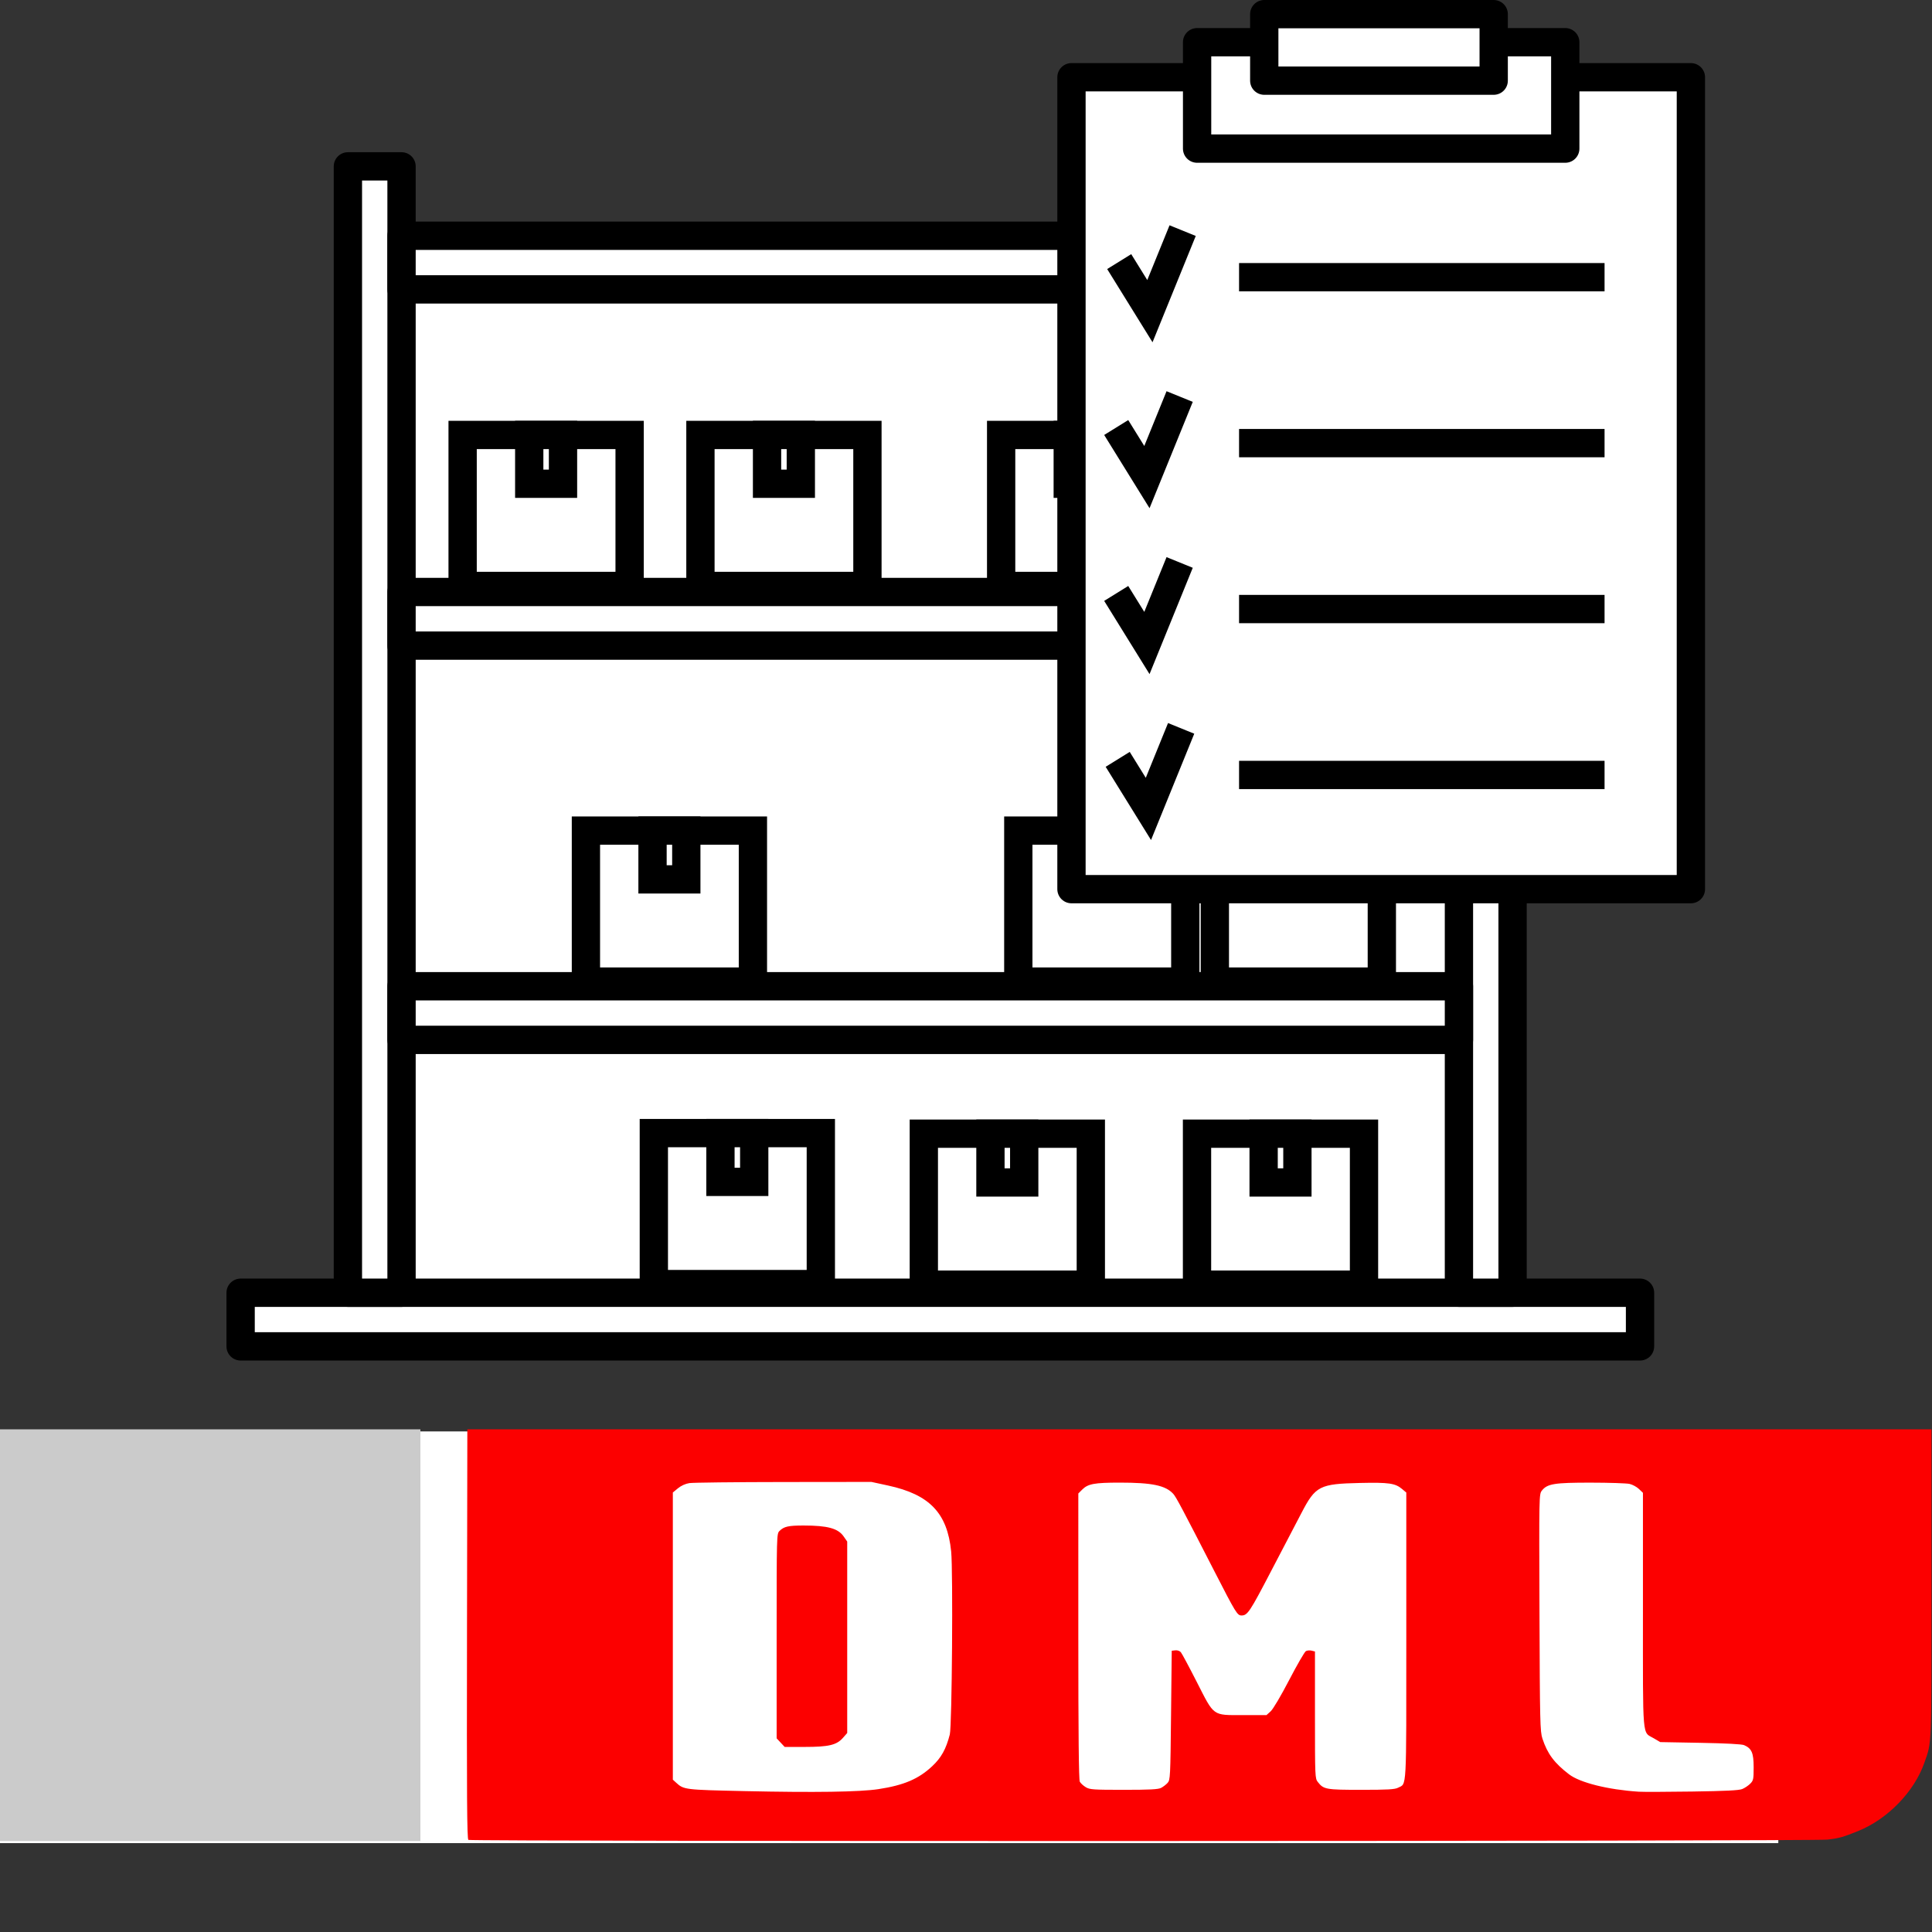
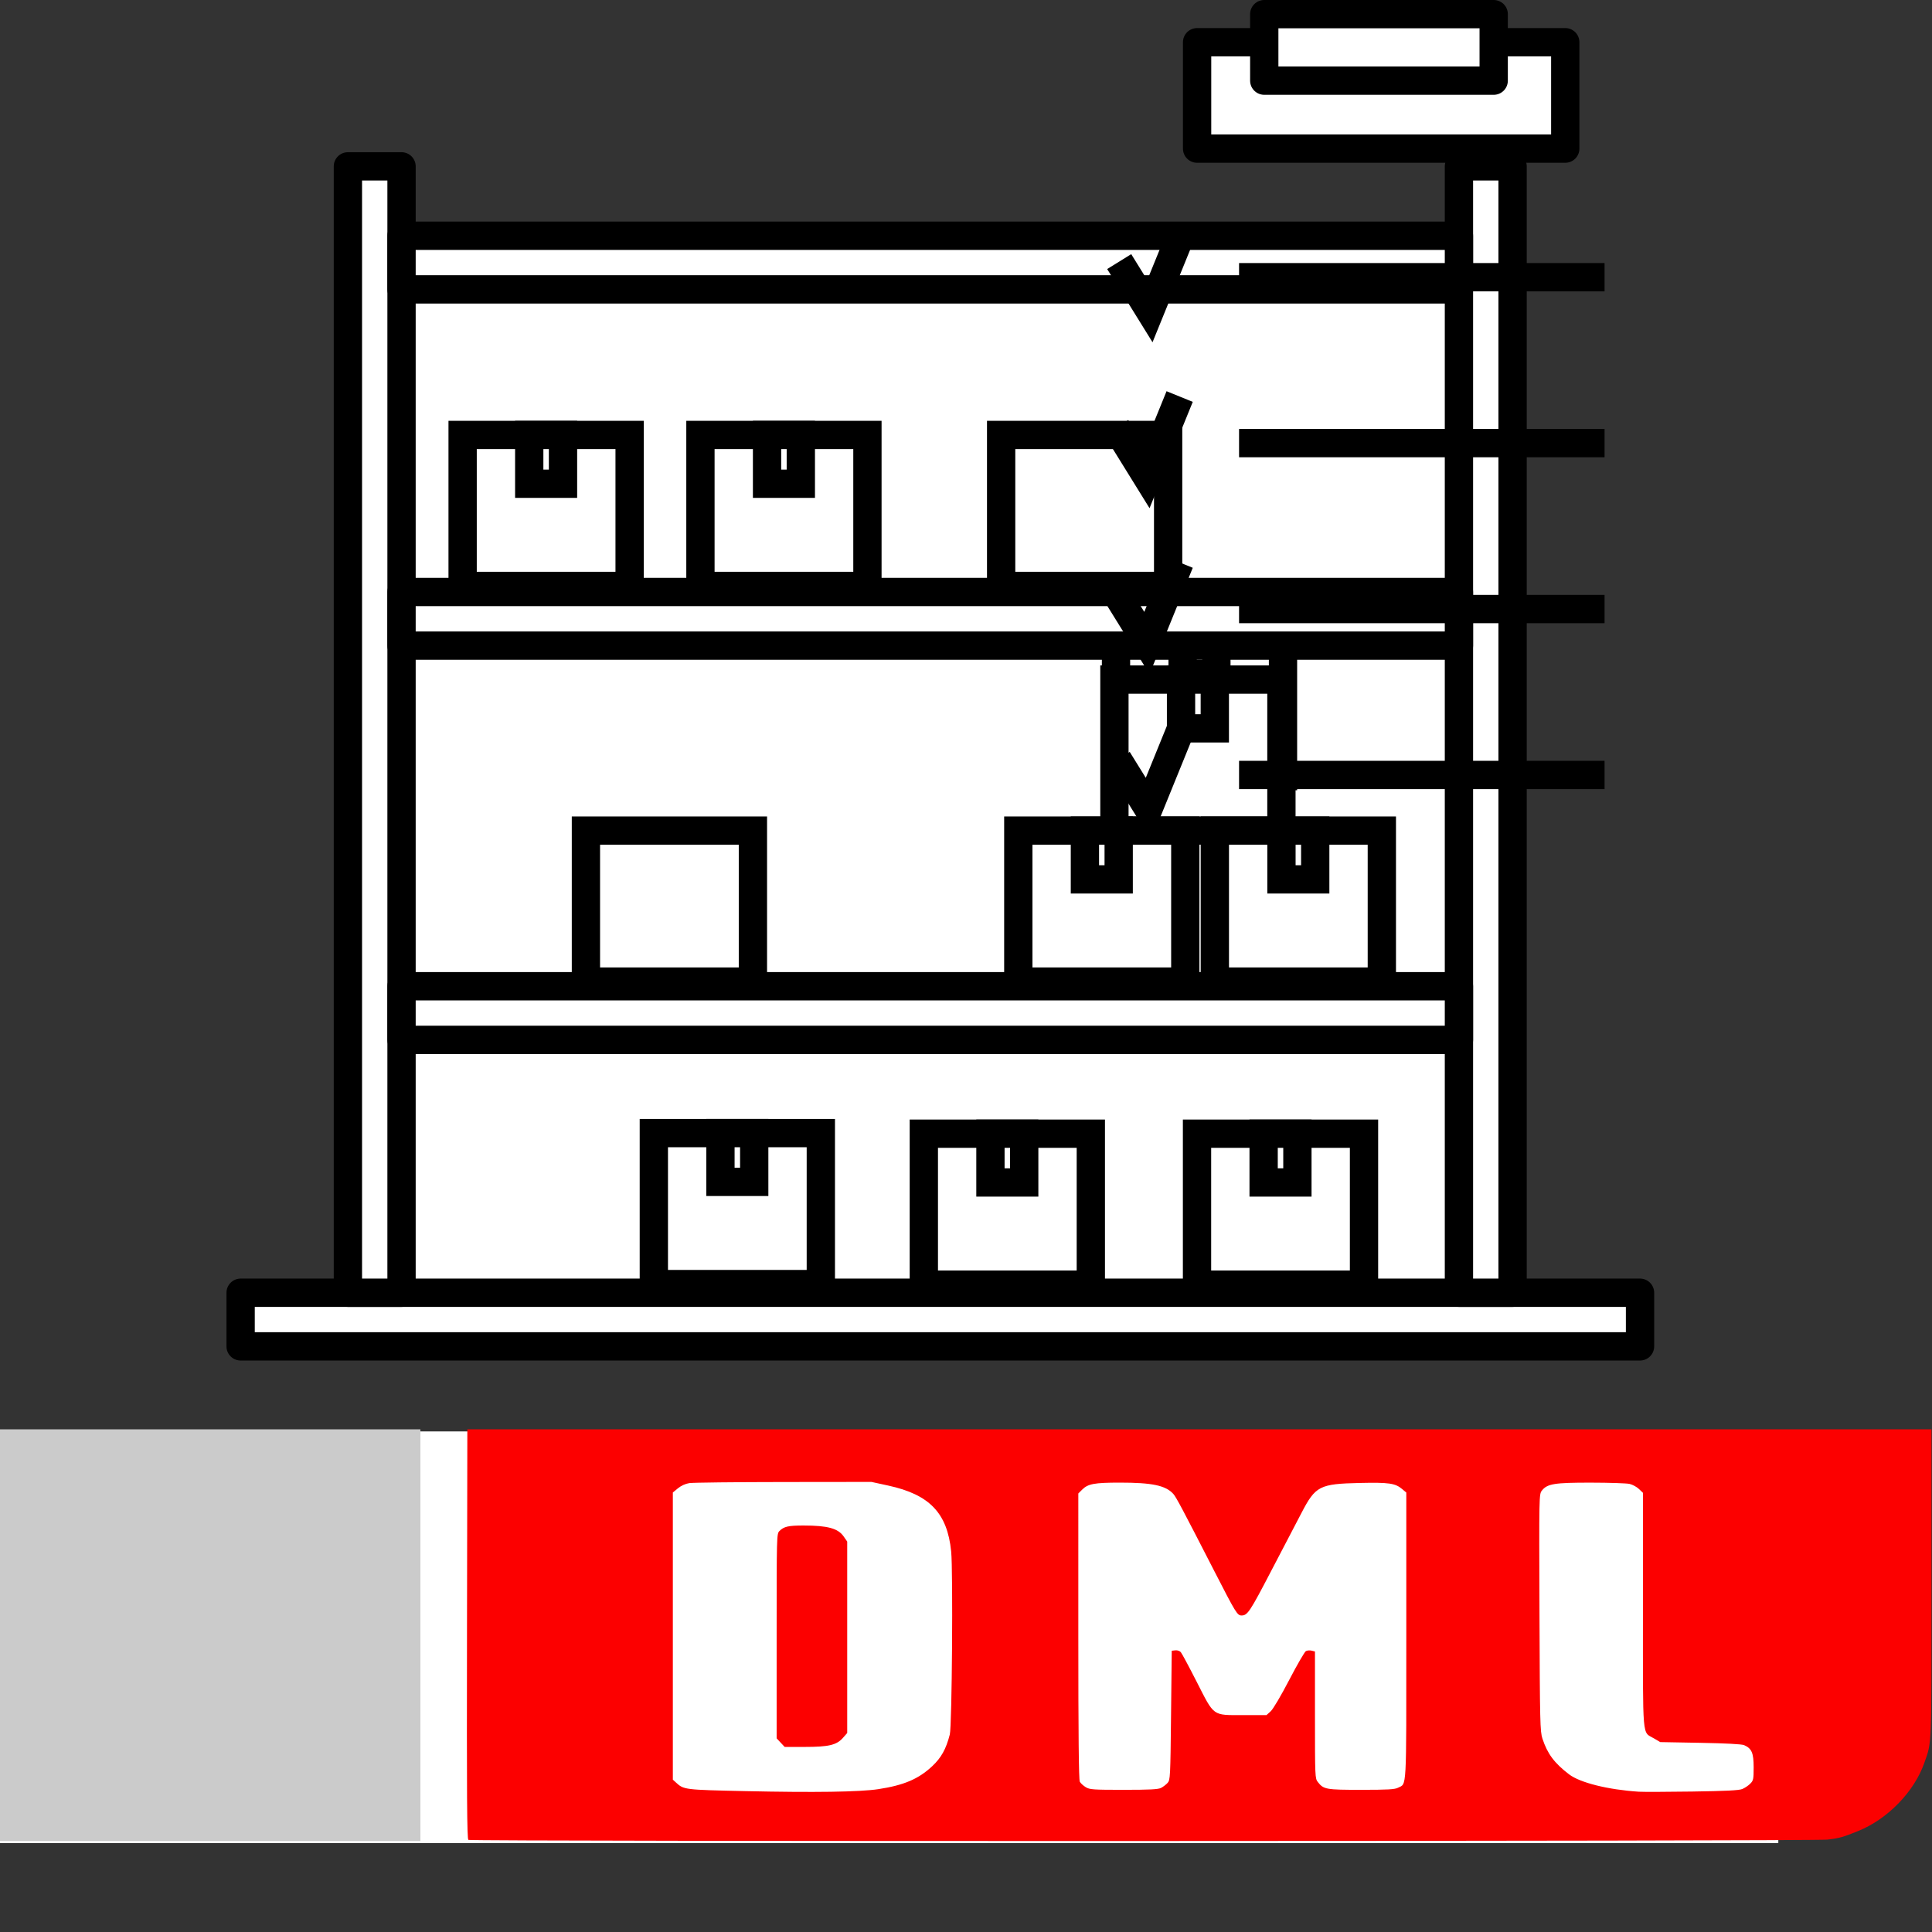
<svg xmlns="http://www.w3.org/2000/svg" xmlns:ns1="http://www.inkscape.org/namespaces/inkscape" xmlns:ns2="http://sodipodi.sourceforge.net/DTD/sodipodi-0.dtd" width="1024mm" height="1024mm" viewBox="0 0 1024 1024" version="1.1" id="svg5" ns1:version="1.1.1 (3bf5ae0d25, 2021-09-20)" ns2:docname="logo.svg" ns1:export-filename="D:\Data\Lavori\inventario\res\logo.png" ns1:export-xdpi="7.4414062" ns1:export-ydpi="7.4414062">
  <rect x="0" y="0" width="1024" height="1024" fill="#333333" stroke="none" />
  <ns2:namedview id="namedview7" pagecolor="#ffffff" bordercolor="#666666" borderopacity="1.0" ns1:pageshadow="2" ns1:pageopacity="0.0" ns1:pagecheckerboard="0" ns1:document-units="mm" showgrid="false" width="100mm" ns1:zoom="0.16" ns1:cx="-209.375" ns1:cy="2921.875" ns1:window-width="1920" ns1:window-height="1129" ns1:window-x="1912" ns1:window-y="-8" ns1:window-maximized="1" ns1:current-layer="layer1" />
  <defs id="defs2" />
  <g ns1:label="Layer 1" ns1:groupmode="layer" id="layer1">
    <rect style="fill:#ffffff;stroke:none;stroke-width:15;stroke-linecap:square;stroke-linejoin:round;stroke-miterlimit:4.155" id="rect1360" width="560.45" height="560.047" x="212.836" y="124.687" ns1:export-filename="D:\Data\Lavori\inventario\res\rect1360.png" ns1:export-xdpi="7.4414062" ns1:export-ydpi="7.4414062" />
    <g id="g1268">
      <rect style="fill:#ffffff;stroke:none;stroke-width:15;stroke-linecap:square;stroke-linejoin:round;stroke-miterlimit:4.155" id="rect1154" width="942.54" height="218.207" x="0" y="758.684" />
      <g id="g2215" transform="matrix(1.261,0,0,1.261,-254.908,-610.918)" style="stroke-width:11.893;stroke-miterlimit:4.155;stroke-dasharray:none">
        <g id="g3331" style="stroke-width:11.893">
          <g id="g2171" transform="matrix(0.717,0,0,0.717,79.217,307.793)" style="stroke-width:16.58;stroke-miterlimit:4.155;stroke-dasharray:none">
            <g id="g1778" style="stroke-width:16.58;stroke-miterlimit:4.155;stroke-dasharray:none" />
          </g>
          <g id="g5069" transform="translate(25.464,-776.417)" style="stroke-width:11.893">
            <g id="g5023" style="stroke-width:16.58;stroke-miterlimit:4.155;stroke-dasharray:none" transform="matrix(0.717,0,0,0.717,79.217,307.793)">
              <g id="g4184" transform="matrix(0.649,0,0,0.649,408.436,2173.637)" style="stroke-width:0.129">
                <path ns1:connector-curvature="0" id="path4151" d="m 3.19,360.897 c -1.246,-0.793 -1.502,-38.808 -1.25,-185.921 L 2.257,-9.947 H 663.507 1324.756 V 129.428 c 0,150.738 0.328,142.39 -6.341,161.591 -9.117,26.249 -33.134,51.06 -59.909,61.887 -13.734,5.554 -17.277,6.541 -27.801,7.743 -13.269,1.516 -1225.139,1.761 -1227.516,0.248 z M 373.507,315.062 c 22.983,-3.498 36.274,-9.149 48.567,-20.649 8.256,-7.723 12.56,-15.465 15.977,-28.735 1.978,-7.682 3.012,-147.584 1.222,-165.366 -3.487,-34.65 -19.473,-51.36 -56.902,-59.48 l -15.114,-3.279 -79.375,0.086 c -43.656,0.047 -81.941,0.488 -85.078,0.979 -3.541,0.554 -7.45,2.333 -10.312,4.693 l -4.61,3.8 v 129.691 129.691 l 2.812,2.572 c 7.14,6.529 7.444,6.566 62.464,7.774 62.869,1.38 103.559,0.779 120.348,-1.776 z m -88.248,-42.016 -3.627,-3.882 v -92.368 c 0,-91.304 0.029,-92.397 2.55,-94.918 4.05,-4.05 8.001,-4.95 21.736,-4.95 21.721,0 31.197,2.58 36.248,9.869 l 3.216,4.641 v 86.452 86.452 l -3.868,4.405 c -5.701,6.493 -12.845,8.182 -34.608,8.182 h -18.022 z m 868.549,41.926 c 2.228,-0.911 5.462,-3.068 7.188,-4.793 2.905,-2.905 3.137,-4.007 3.137,-14.9 0,-12.897 -1.757,-16.976 -8.602,-19.968 -2.08,-0.909 -16.488,-1.673 -39.523,-2.094 l -36.25,-0.663 -5.76,-3.386 c -10.711,-6.297 -9.865,3.631 -9.865,-115.711 V 47.396 l -3.611,-3.459 c -1.986,-1.902 -5.783,-3.963 -8.438,-4.579 -2.655,-0.616 -18.367,-1.133 -34.917,-1.15 -33.106,-0.033 -39.463,0.999 -44.339,7.198 -2.528,3.214 -2.546,4.139 -2.154,110.194 0.368,99.414 0.556,107.438 2.669,113.828 4.547,13.753 10.745,22.067 24.028,32.231 9.93,7.599 35.175,13.896 63.012,15.717 3.781,0.247 25.438,0.18 48.125,-0.149 30.192,-0.438 42.336,-1.043 45.3,-2.255 z m -524.923,-1.041 c 1.858,-0.961 4.502,-2.988 5.875,-4.505 2.401,-2.652 2.521,-5 3.122,-61.065 l 0.625,-58.307 3.232,-0.376 c 1.864,-0.217 3.981,0.504 5,1.703 0.972,1.143 7.393,13.125 14.268,26.626 16.17,31.754 13.966,30.172 42.04,30.172 h 21.045 l 3.79,-3.438 c 2.196,-1.992 9.229,-13.892 16.721,-28.29 7.112,-13.669 13.893,-25.392 15.07,-26.05 1.177,-0.659 3.505,-0.855 5.174,-0.436 l 3.034,0.762 v 57.308 c 0,56.223 0.05,57.37 2.61,60.626 5.229,6.647 7.306,7.019 39.265,7.019 23.727,0 30.206,-0.366 33.111,-1.868 8.041,-4.158 7.514,5.455 7.514,-137.049 V 47.15 l -3.807,-3.203 c -6.196,-5.213 -11.954,-6.041 -37.99,-5.46 -36.609,0.817 -40.189,2.655 -52.941,27.191 -4.109,7.906 -9.984,19.156 -13.056,25 -3.072,5.844 -9.39,17.938 -14.042,26.875 -19.519,37.502 -21.594,40.625 -26.998,40.625 -3.81,0 -5.142,-2.174 -24.67,-40.254 -28.787,-56.137 -34.439,-66.772 -36.961,-69.556 -6.92,-7.635 -19.078,-10.194 -48.387,-10.184 -22.846,0.008 -28.685,1.088 -33.862,6.265 l -3.536,3.536 V 176.914 c 0,88.718 0.415,129.703 1.33,131.413 0.731,1.367 3.122,3.578 5.312,4.913 3.655,2.228 6.486,2.429 34.357,2.433 23.573,0.003 31.131,-0.387 33.753,-1.742 z" style="fill:#fc0000;stroke:none;stroke-width:0.129" />
                <rect y="-9.947" x="-420.316" height="371.863" width="380.161" id="rect4182" style="opacity:1;fill:#cbcbcb;fill-opacity:1;stroke:none;stroke-width:0.065;stroke-miterlimit:4;stroke-dasharray:none;stroke-opacity:1" />
              </g>
            </g>
          </g>
        </g>
      </g>
    </g>
    <g id="g984" transform="matrix(0.812,0,0,0.812,94.275,-35.56)" style="stroke-width:1.231">
      <g id="g1282-7" transform="matrix(0.9,0,0,0.9,445.176,440.379)" style="stroke-width:20.515;stroke-miterlimit:4.155;stroke-dasharray:none">
        <rect style="fill:none;stroke:#000000;stroke-width:20.515;stroke-linecap:square;stroke-miterlimit:4.155;stroke-dasharray:none;stroke-opacity:1" id="rect1076-5" width="121.113" height="109.501" x="185.753" y="12.747" />
        <rect style="fill:none;stroke:#000000;stroke-width:20.515;stroke-linecap:square;stroke-miterlimit:4.155;stroke-dasharray:none;stroke-opacity:1" id="rect1198-89" width="24.495" height="35.381" x="234.062" y="12.747" />
      </g>
      <g id="g1282" transform="matrix(0.9,0,0,0.9,18.692,316.234)" style="fill:#ffffff;fill-opacity:1;stroke-width:20.515;stroke-miterlimit:4.155;stroke-dasharray:none">
        <rect style="fill:#ffffff;fill-opacity:1;stroke:#000000;stroke-width:20.515;stroke-linecap:square;stroke-miterlimit:4.155;stroke-dasharray:none;stroke-opacity:1" id="rect1076" width="121.113" height="109.501" x="185.753" y="12.747" />
        <rect style="fill:#ffffff;fill-opacity:1;stroke:#000000;stroke-width:20.515;stroke-linecap:square;stroke-miterlimit:4.155;stroke-dasharray:none;stroke-opacity:1" id="rect1198" width="24.495" height="35.381" x="234.062" y="12.747" />
      </g>
      <g id="g1282-9" transform="matrix(0.9,0,0,0.9,173.92,316.234)" style="fill:#ffffff;fill-opacity:1;stroke-width:20.515;stroke-miterlimit:4.155;stroke-dasharray:none">
        <rect style="fill:#ffffff;fill-opacity:1;stroke:#000000;stroke-width:20.515;stroke-linecap:square;stroke-miterlimit:4.155;stroke-dasharray:none;stroke-opacity:1" id="rect1076-4" width="121.113" height="109.501" x="185.753" y="12.747" />
        <rect style="fill:#ffffff;fill-opacity:1;stroke:#000000;stroke-width:20.515;stroke-linecap:square;stroke-miterlimit:4.155;stroke-dasharray:none;stroke-opacity:1" id="rect1198-8" width="24.495" height="35.381" x="234.062" y="12.747" />
      </g>
      <g id="g1282-3" transform="matrix(0.9,0,0,0.9,370.199,316.234)" style="fill:#ffffff;fill-opacity:1;stroke-width:20.515;stroke-miterlimit:4.155;stroke-dasharray:none">
        <rect style="fill:#ffffff;fill-opacity:1;stroke:#000000;stroke-width:20.515;stroke-linecap:square;stroke-miterlimit:4.155;stroke-dasharray:none;stroke-opacity:1" id="rect1076-7" width="121.113" height="109.501" x="185.753" y="12.747" />
-         <rect style="fill:#ffffff;fill-opacity:1;stroke:#000000;stroke-width:20.515;stroke-linecap:square;stroke-miterlimit:4.155;stroke-dasharray:none;stroke-opacity:1" id="rect1198-6" width="24.495" height="35.381" x="234.062" y="12.747" />
      </g>
      <rect style="fill:#ffffff;fill-opacity:1;stroke:#000000;stroke-width:19.593;stroke-linecap:square;stroke-linejoin:round;stroke-miterlimit:4.155;stroke-dasharray:none;stroke-opacity:1" id="rect4209" width="968.651" height="37.127" x="-16.375" y="1866.862" transform="matrix(0.943,0,0,0.943,56.404,-872.843)" />
      <rect style="fill:#ffffff;fill-opacity:1;stroke:#000000;stroke-width:19.593;stroke-linecap:square;stroke-linejoin:round;stroke-miterlimit:4.155;stroke-dasharray:none;stroke-opacity:1" id="rect4209-0" width="779.662" height="37.127" x="-1866.862" y="57.878" transform="matrix(0,-0.943,0.943,0,56.404,-872.843)" />
      <rect style="fill:#ffffff;fill-opacity:1;stroke:#000000;stroke-width:19.593;stroke-linecap:square;stroke-linejoin:round;stroke-miterlimit:4.155;stroke-dasharray:none;stroke-opacity:1" id="rect4209-0-2" width="779.662" height="37.127" x="-1866.862" y="826.932" transform="matrix(0,-0.943,0.943,0,56.404,-872.843)" />
      <rect style="fill:#ffffff;fill-opacity:1;stroke:#000000;stroke-width:19.593;stroke-linecap:square;stroke-linejoin:round;stroke-miterlimit:4.155;stroke-dasharray:none;stroke-opacity:1" id="rect4209-7" width="731.927" height="37.127" x="95.005" y="1654.709" transform="matrix(0.943,0,0,0.943,56.404,-872.843)" />
      <rect style="fill:#ffffff;fill-opacity:1;stroke:#000000;stroke-width:19.593;stroke-linecap:square;stroke-linejoin:round;stroke-miterlimit:4.155;stroke-dasharray:none;stroke-opacity:1" id="rect4209-7-5" width="731.927" height="37.127" x="95.005" y="1381.811" transform="matrix(0.943,0,0,0.943,56.404,-872.843)" />
      <rect style="fill:#ffffff;fill-opacity:1;stroke:#000000;stroke-width:19.593;stroke-linecap:square;stroke-linejoin:round;stroke-miterlimit:4.155;stroke-dasharray:none;stroke-opacity:1" id="rect4209-7-5-1" width="731.927" height="37.127" x="95.005" y="1135.225" transform="matrix(0.943,0,0,0.943,56.404,-872.843)" />
      <g id="g1282-78" transform="matrix(0.9,0,0,0.9,99.172,574.483)" style="fill:#ffffff;fill-opacity:1;stroke-width:20.515;stroke-miterlimit:4.155;stroke-dasharray:none">
        <rect style="fill:#ffffff;fill-opacity:1;stroke:#000000;stroke-width:20.515;stroke-linecap:square;stroke-miterlimit:4.155;stroke-dasharray:none;stroke-opacity:1" id="rect1076-8" width="121.113" height="109.501" x="185.753" y="12.747" />
-         <rect style="fill:#ffffff;fill-opacity:1;stroke:#000000;stroke-width:20.515;stroke-linecap:square;stroke-miterlimit:4.155;stroke-dasharray:none;stroke-opacity:1" id="rect1198-5" width="24.495" height="35.381" x="234.062" y="12.747" />
      </g>
      <g id="g1282-9-2" transform="matrix(0.9,0,0,0.9,444.142,475.899)" style="fill:#ffffff;fill-opacity:1;stroke-width:20.515;stroke-miterlimit:4.155;stroke-dasharray:none">
        <rect style="fill:#ffffff;fill-opacity:1;stroke:#000000;stroke-width:20.515;stroke-linecap:square;stroke-miterlimit:4.155;stroke-dasharray:none;stroke-opacity:1" id="rect1076-4-3" width="121.113" height="109.501" x="185.753" y="12.747" />
        <rect style="fill:#ffffff;fill-opacity:1;stroke:#000000;stroke-width:20.515;stroke-linecap:square;stroke-miterlimit:4.155;stroke-dasharray:none;stroke-opacity:1" id="rect1198-8-6" width="24.495" height="35.381" x="234.062" y="12.747" />
      </g>
      <g id="g1282-3-6" transform="matrix(0.9,0,0,0.9,381.404,574.483)" style="fill:#ffffff;fill-opacity:1;stroke-width:20.515;stroke-miterlimit:4.155;stroke-dasharray:none">
        <rect style="fill:#ffffff;fill-opacity:1;stroke:#000000;stroke-width:20.515;stroke-linecap:square;stroke-miterlimit:4.155;stroke-dasharray:none;stroke-opacity:1" id="rect1076-7-8" width="121.113" height="109.501" x="185.753" y="12.747" />
        <rect style="fill:#ffffff;fill-opacity:1;stroke:#000000;stroke-width:20.515;stroke-linecap:square;stroke-miterlimit:4.155;stroke-dasharray:none;stroke-opacity:1" id="rect1198-6-5" width="24.495" height="35.381" x="234.062" y="12.747" />
      </g>
      <g id="g1282-7-4" transform="matrix(0.9,0,0,0.9,509.691,574.483)" style="fill:#ffffff;fill-opacity:1;stroke-width:20.515;stroke-miterlimit:4.155;stroke-dasharray:none">
        <rect style="fill:#ffffff;fill-opacity:1;stroke:#000000;stroke-width:20.515;stroke-linecap:square;stroke-miterlimit:4.155;stroke-dasharray:none;stroke-opacity:1" id="rect1076-5-7" width="121.113" height="109.501" x="185.753" y="12.747" />
        <rect style="fill:#ffffff;fill-opacity:1;stroke:#000000;stroke-width:20.515;stroke-linecap:square;stroke-miterlimit:4.155;stroke-dasharray:none;stroke-opacity:1" id="rect1198-89-0" width="24.495" height="35.381" x="234.062" y="12.747" />
      </g>
      <g id="g1282-78-8" transform="matrix(0.9,0,0,0.9,143.502,771.931)" style="fill:#ffffff;fill-opacity:1;stroke-width:20.515;stroke-miterlimit:4.155;stroke-dasharray:none">
        <rect style="fill:#ffffff;fill-opacity:1;stroke:#000000;stroke-width:20.515;stroke-linecap:square;stroke-miterlimit:4.155;stroke-dasharray:none;stroke-opacity:1" id="rect1076-8-6" width="121.113" height="109.501" x="185.753" y="12.747" />
        <rect style="fill:#ffffff;fill-opacity:1;stroke:#000000;stroke-width:20.515;stroke-linecap:square;stroke-miterlimit:4.155;stroke-dasharray:none;stroke-opacity:1" id="rect1198-5-0" width="24.495" height="35.381" x="234.062" y="12.747" />
      </g>
      <g id="g1282-78-4" transform="matrix(0.9,0,0,0.9,319.737,772.316)" style="fill:#ffffff;fill-opacity:1;stroke-width:20.515;stroke-miterlimit:4.155;stroke-dasharray:none">
        <rect style="fill:#ffffff;fill-opacity:1;stroke:#000000;stroke-width:20.515;stroke-linecap:square;stroke-miterlimit:4.155;stroke-dasharray:none;stroke-opacity:1" id="rect1076-8-9" width="121.113" height="109.501" x="185.753" y="12.747" />
        <rect style="fill:#ffffff;fill-opacity:1;stroke:#000000;stroke-width:20.515;stroke-linecap:square;stroke-miterlimit:4.155;stroke-dasharray:none;stroke-opacity:1" id="rect1198-5-5" width="24.495" height="35.381" x="234.062" y="12.747" />
      </g>
      <g id="g1282-78-7" transform="matrix(0.9,0,0,0.9,498.056,772.316)" style="fill:#ffffff;fill-opacity:1;stroke-width:20.515;stroke-miterlimit:4.155;stroke-dasharray:none">
        <rect style="fill:#ffffff;fill-opacity:1;stroke:#000000;stroke-width:20.515;stroke-linecap:square;stroke-miterlimit:4.155;stroke-dasharray:none;stroke-opacity:1" id="rect1076-8-65" width="121.113" height="109.501" x="185.753" y="12.747" />
        <rect style="fill:#ffffff;fill-opacity:1;stroke:#000000;stroke-width:20.515;stroke-linecap:square;stroke-miterlimit:4.155;stroke-dasharray:none;stroke-opacity:1" id="rect1198-5-08" width="24.495" height="35.381" x="234.062" y="12.747" />
      </g>
      <g id="g4163" transform="translate(0,11.642)" style="stroke-width:1.231">
        <g id="g3256" transform="translate(1533.607,1051.846)" style="stroke-width:18.47;stroke-miterlimit:4.155;stroke-dasharray:none">
-           <rect style="fill:#ffffff;fill-opacity:1;stroke:#000000;stroke-width:18.47;stroke-linecap:square;stroke-linejoin:round;stroke-miterlimit:4.155;stroke-dasharray:none;stroke-opacity:1" id="rect2239" width="404.315" height="529.955" x="-950.322" y="-969.276" />
          <path style="fill:none;stroke:#000000;stroke-width:18.47;stroke-linecap:butt;stroke-linejoin:miter;stroke-miterlimit:4.155;stroke-dasharray:none;stroke-opacity:1" d="m -919.168,-848.941 20.04,32.35 21.376,-52.568" id="path2444" />
          <path style="fill:none;stroke:#000000;stroke-width:18.47;stroke-linecap:butt;stroke-linejoin:miter;stroke-miterlimit:4.155;stroke-dasharray:none;stroke-opacity:1" d="m -921.122,-740.641 20.04,32.35 21.376,-52.568" id="path2444-6" />
          <path style="fill:none;stroke:#000000;stroke-width:18.47;stroke-linecap:butt;stroke-linejoin:miter;stroke-miterlimit:4.155;stroke-dasharray:none;stroke-opacity:1" d="m -921.122,-632.34 20.04,32.35 21.376,-52.568" id="path2444-5" />
          <path style="fill:none;stroke:#000000;stroke-width:18.47;stroke-linecap:butt;stroke-linejoin:miter;stroke-miterlimit:4.155;stroke-dasharray:none;stroke-opacity:1" d="m -920.145,-524.039 20.04,32.35 21.376,-52.568" id="path2444-9" />
          <path style="fill:none;stroke:#000000;stroke-width:18.47;stroke-linecap:butt;stroke-linejoin:miter;stroke-miterlimit:4.155;stroke-dasharray:none;stroke-opacity:1" d="M -602.355,-838.753 H -840.928" id="path2607" />
          <path style="fill:none;stroke:#000000;stroke-width:18.47;stroke-linecap:butt;stroke-linejoin:miter;stroke-miterlimit:4.155;stroke-dasharray:none;stroke-opacity:1" d="M -602.355,-513.851 H -840.928" id="path2607-5" />
          <rect style="fill:#ffffff;fill-opacity:1;stroke:#000000;stroke-width:18.47;stroke-linecap:square;stroke-linejoin:round;stroke-miterlimit:4.155;stroke-dasharray:none;stroke-opacity:1" id="rect2768" width="240.314" height="69.456" x="-868.322" y="-992.142" />
          <rect style="fill:#ffffff;fill-opacity:1;stroke:#000000;stroke-width:18.47;stroke-linecap:square;stroke-linejoin:round;stroke-miterlimit:4.155;stroke-dasharray:none;stroke-opacity:1" id="rect2770" width="149.761" height="43.41" x="-824.485" y="-1010.458" />
          <path style="fill:none;stroke:#000000;stroke-width:18.47;stroke-linecap:butt;stroke-linejoin:miter;stroke-miterlimit:4.155;stroke-dasharray:none;stroke-opacity:1" d="M -602.355,-730.453 H -840.928" id="path2607-3" />
          <path style="fill:none;stroke:#000000;stroke-width:18.47;stroke-linecap:butt;stroke-linejoin:miter;stroke-miterlimit:4.155;stroke-dasharray:none;stroke-opacity:1" d="M -602.355,-622.152 H -840.928" id="path2607-2" />
        </g>
      </g>
    </g>
  </g>
</svg>